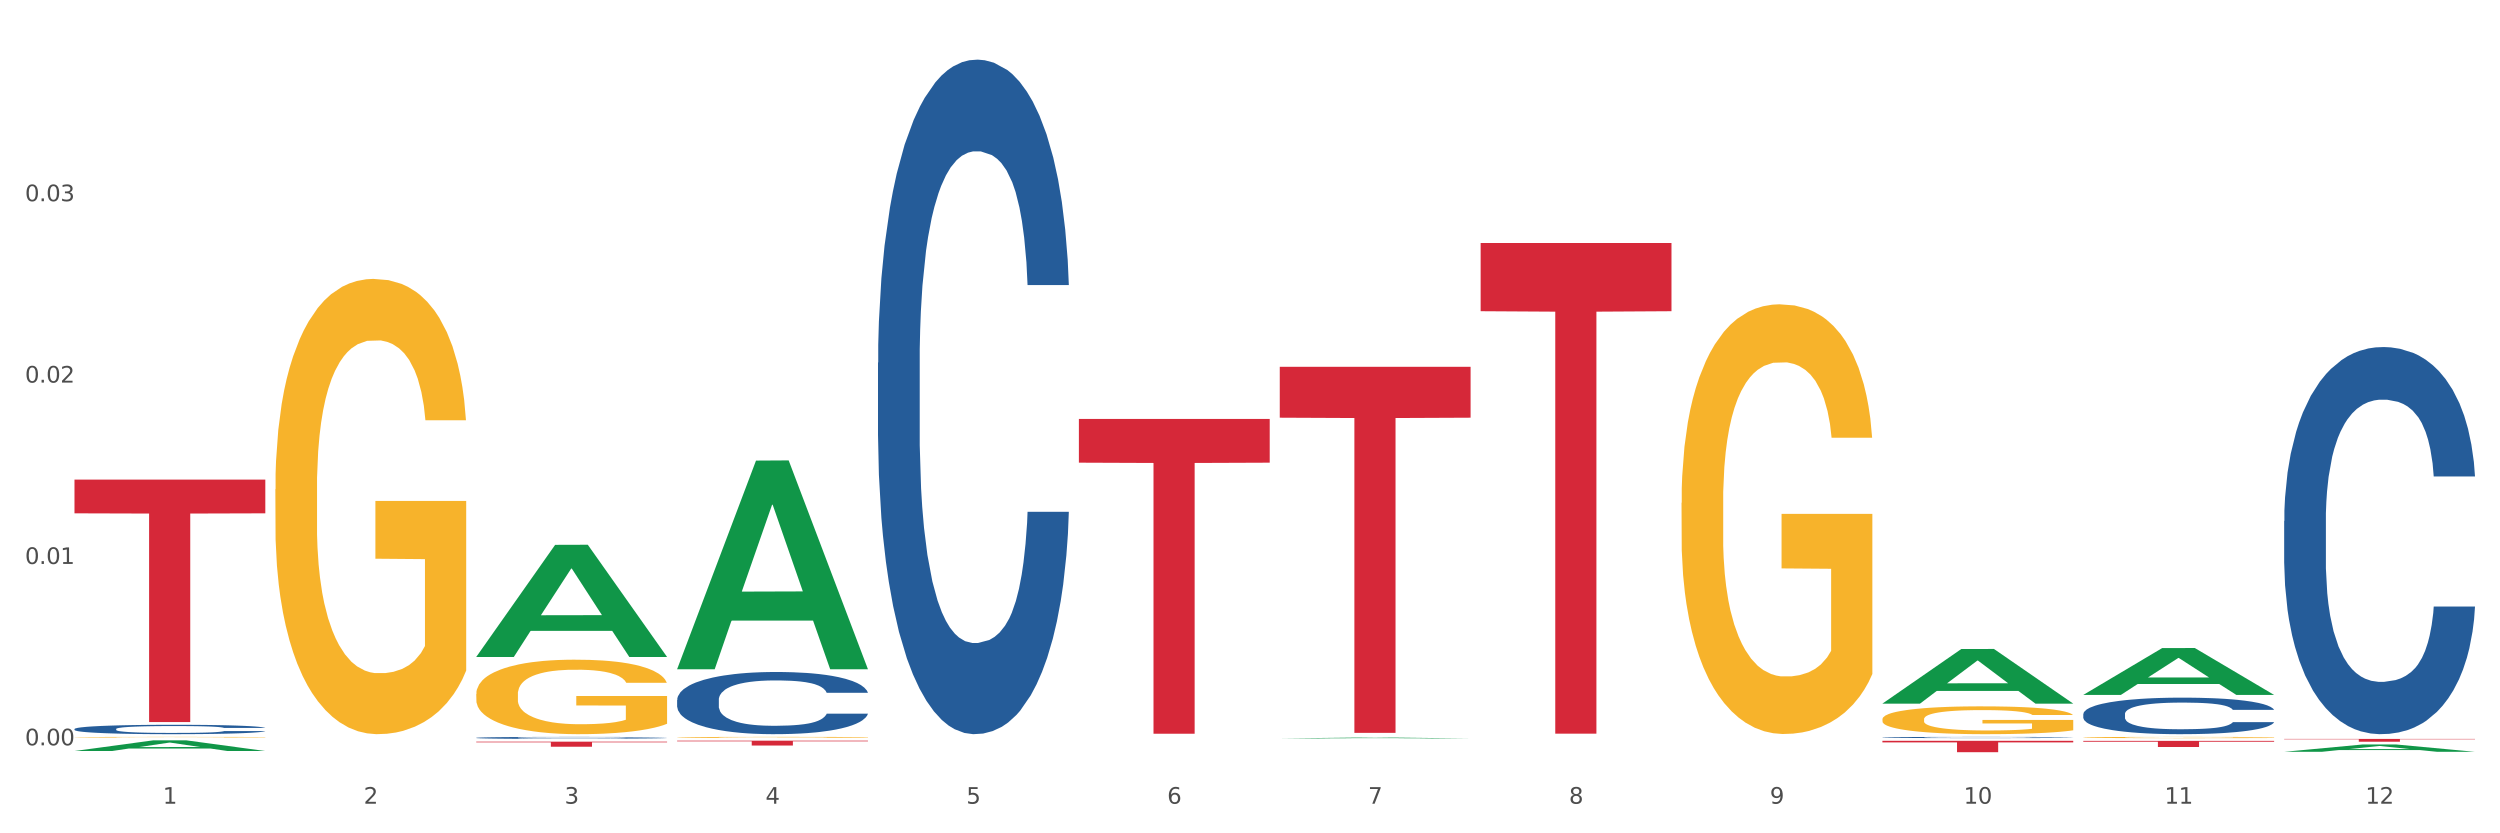
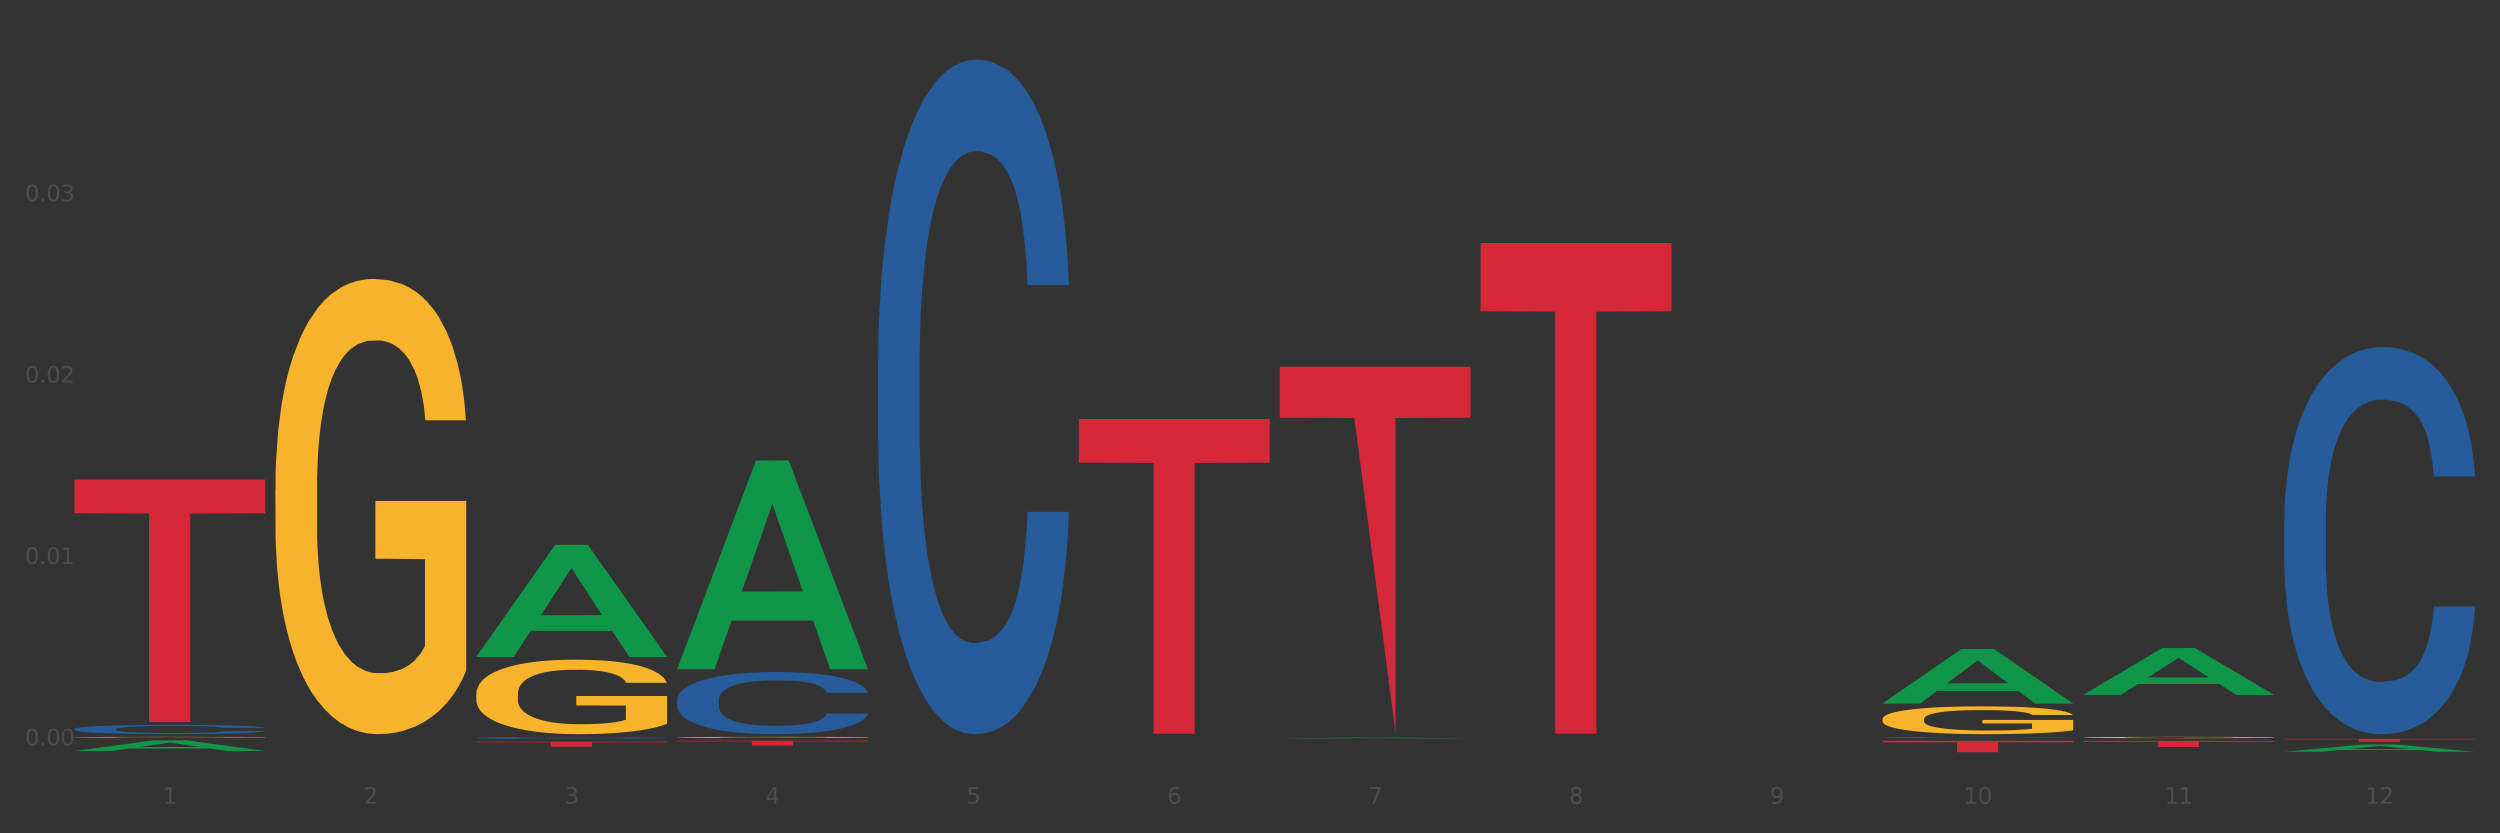
<svg xmlns="http://www.w3.org/2000/svg" xmlns:xlink="http://www.w3.org/1999/xlink" width="1080pt" height="360pt" viewBox="0 0 1080 360" version="1.1">
  <rect x="0" y="0" width="1080" height="360" fill="#333333" stroke="none" />
  <defs>
    <style type="text/css">*{stroke-linejoin: round; stroke-linecap: butt}</style>
  </defs>
  <g id="figure_1">
    <g id="patch_1">
-       <path d="M 0 360  L 1080 360  L 1080 0  L 0 0  z " style="fill: #ffffff; stroke: #ffffff; stroke-linejoin: miter" />
-     </g>
+       </g>
    <g id="axes_1">
      <g id="matplotlib.axis_1">
        <g id="xtick_1">
          <g id="text_1">
            <g style="fill: #4d4d4d" transform="translate(70.342 347.204) scale(0.096 -0.096)">
              <defs>
                <path id="DejaVuSans-31" d="M 794 531  L 1825 531  L 1825 4091  L 703 3866  L 703 4441  L 1819 4666  L 2450 4666  L 2450 531  L 3481 531  L 3481 0  L 794 0  L 794 531  z " transform="scale(0.016)" />
              </defs>
              <use xlink:href="#DejaVuSans-31" />
            </g>
          </g>
        </g>
        <g id="xtick_2">
          <g id="text_2">
            <g style="fill: #4d4d4d" transform="translate(157.122 347.204) scale(0.096 -0.096)">
              <defs>
                <path id="DejaVuSans-32" d="M 1228 531  L 3431 531  L 3431 0  L 469 0  L 469 531  Q 828 903 1448 1529  Q 2069 2156 2228 2338  Q 2531 2678 2651 2914  Q 2772 3150 2772 3378  Q 2772 3750 2511 3984  Q 2250 4219 1831 4219  Q 1534 4219 1204 4116  Q 875 4013 500 3803  L 500 4441  Q 881 4594 1212 4672  Q 1544 4750 1819 4750  Q 2544 4750 2975 4387  Q 3406 4025 3406 3419  Q 3406 3131 3298 2873  Q 3191 2616 2906 2266  Q 2828 2175 2409 1742  Q 1991 1309 1228 531  z " transform="scale(0.016)" />
              </defs>
              <use xlink:href="#DejaVuSans-32" />
            </g>
          </g>
        </g>
        <g id="xtick_3">
          <g id="text_3">
            <g style="fill: #4d4d4d" transform="translate(243.902 347.204) scale(0.096 -0.096)">
              <defs>
                <path id="DejaVuSans-33" d="M 2597 2516  Q 3050 2419 3304 2112  Q 3559 1806 3559 1356  Q 3559 666 3084 287  Q 2609 -91 1734 -91  Q 1441 -91 1130 -33  Q 819 25 488 141  L 488 750  Q 750 597 1062 519  Q 1375 441 1716 441  Q 2309 441 2620 675  Q 2931 909 2931 1356  Q 2931 1769 2642 2001  Q 2353 2234 1838 2234  L 1294 2234  L 1294 2753  L 1863 2753  Q 2328 2753 2575 2939  Q 2822 3125 2822 3475  Q 2822 3834 2567 4026  Q 2313 4219 1838 4219  Q 1578 4219 1281 4162  Q 984 4106 628 3988  L 628 4550  Q 988 4650 1302 4700  Q 1616 4750 1894 4750  Q 2613 4750 3031 4423  Q 3450 4097 3450 3541  Q 3450 3153 3228 2886  Q 3006 2619 2597 2516  z " transform="scale(0.016)" />
              </defs>
              <use xlink:href="#DejaVuSans-33" />
            </g>
          </g>
        </g>
        <g id="xtick_4">
          <g id="text_4">
            <g style="fill: #4d4d4d" transform="translate(330.683 347.204) scale(0.096 -0.096)">
              <defs>
                <path id="DejaVuSans-34" d="M 2419 4116  L 825 1625  L 2419 1625  L 2419 4116  z M 2253 4666  L 3047 4666  L 3047 1625  L 3713 1625  L 3713 1100  L 3047 1100  L 3047 0  L 2419 0  L 2419 1100  L 313 1100  L 313 1709  L 2253 4666  z " transform="scale(0.016)" />
              </defs>
              <use xlink:href="#DejaVuSans-34" />
            </g>
          </g>
        </g>
        <g id="xtick_5">
          <g id="text_5">
            <g style="fill: #4d4d4d" transform="translate(417.463 347.204) scale(0.096 -0.096)">
              <defs>
                <path id="DejaVuSans-35" d="M 691 4666  L 3169 4666  L 3169 4134  L 1269 4134  L 1269 2991  Q 1406 3038 1543 3061  Q 1681 3084 1819 3084  Q 2600 3084 3056 2656  Q 3513 2228 3513 1497  Q 3513 744 3044 326  Q 2575 -91 1722 -91  Q 1428 -91 1123 -41  Q 819 9 494 109  L 494 744  Q 775 591 1075 516  Q 1375 441 1709 441  Q 2250 441 2565 725  Q 2881 1009 2881 1497  Q 2881 1984 2565 2268  Q 2250 2553 1709 2553  Q 1456 2553 1204 2497  Q 953 2441 691 2322  L 691 4666  z " transform="scale(0.016)" />
              </defs>
              <use xlink:href="#DejaVuSans-35" />
            </g>
          </g>
        </g>
        <g id="xtick_6">
          <g id="text_6">
            <g style="fill: #4d4d4d" transform="translate(504.243 347.204) scale(0.096 -0.096)">
              <defs>
                <path id="DejaVuSans-36" d="M 2113 2584  Q 1688 2584 1439 2293  Q 1191 2003 1191 1497  Q 1191 994 1439 701  Q 1688 409 2113 409  Q 2538 409 2786 701  Q 3034 994 3034 1497  Q 3034 2003 2786 2293  Q 2538 2584 2113 2584  z M 3366 4563  L 3366 3988  Q 3128 4100 2886 4159  Q 2644 4219 2406 4219  Q 1781 4219 1451 3797  Q 1122 3375 1075 2522  Q 1259 2794 1537 2939  Q 1816 3084 2150 3084  Q 2853 3084 3261 2657  Q 3669 2231 3669 1497  Q 3669 778 3244 343  Q 2819 -91 2113 -91  Q 1303 -91 875 529  Q 447 1150 447 2328  Q 447 3434 972 4092  Q 1497 4750 2381 4750  Q 2619 4750 2861 4703  Q 3103 4656 3366 4563  z " transform="scale(0.016)" />
              </defs>
              <use xlink:href="#DejaVuSans-36" />
            </g>
          </g>
        </g>
        <g id="xtick_7">
          <g id="text_7">
            <g style="fill: #4d4d4d" transform="translate(591.024 347.204) scale(0.096 -0.096)">
              <defs>
                <path id="DejaVuSans-37" d="M 525 4666  L 3525 4666  L 3525 4397  L 1831 0  L 1172 0  L 2766 4134  L 525 4134  L 525 4666  z " transform="scale(0.016)" />
              </defs>
              <use xlink:href="#DejaVuSans-37" />
            </g>
          </g>
        </g>
        <g id="xtick_8">
          <g id="text_8">
            <g style="fill: #4d4d4d" transform="translate(677.804 347.204) scale(0.096 -0.096)">
              <defs>
                <path id="DejaVuSans-38" d="M 2034 2216  Q 1584 2216 1326 1975  Q 1069 1734 1069 1313  Q 1069 891 1326 650  Q 1584 409 2034 409  Q 2484 409 2743 651  Q 3003 894 3003 1313  Q 3003 1734 2745 1975  Q 2488 2216 2034 2216  z M 1403 2484  Q 997 2584 770 2862  Q 544 3141 544 3541  Q 544 4100 942 4425  Q 1341 4750 2034 4750  Q 2731 4750 3128 4425  Q 3525 4100 3525 3541  Q 3525 3141 3298 2862  Q 3072 2584 2669 2484  Q 3125 2378 3379 2068  Q 3634 1759 3634 1313  Q 3634 634 3220 271  Q 2806 -91 2034 -91  Q 1263 -91 848 271  Q 434 634 434 1313  Q 434 1759 690 2068  Q 947 2378 1403 2484  z M 1172 3481  Q 1172 3119 1398 2916  Q 1625 2713 2034 2713  Q 2441 2713 2670 2916  Q 2900 3119 2900 3481  Q 2900 3844 2670 4047  Q 2441 4250 2034 4250  Q 1625 4250 1398 4047  Q 1172 3844 1172 3481  z " transform="scale(0.016)" />
              </defs>
              <use xlink:href="#DejaVuSans-38" />
            </g>
          </g>
        </g>
        <g id="xtick_9">
          <g id="text_9">
            <g style="fill: #4d4d4d" transform="translate(764.584 347.204) scale(0.096 -0.096)">
              <defs>
                <path id="DejaVuSans-39" d="M 703 97  L 703 672  Q 941 559 1184 500  Q 1428 441 1663 441  Q 2288 441 2617 861  Q 2947 1281 2994 2138  Q 2813 1869 2534 1725  Q 2256 1581 1919 1581  Q 1219 1581 811 2004  Q 403 2428 403 3163  Q 403 3881 828 4315  Q 1253 4750 1959 4750  Q 2769 4750 3195 4129  Q 3622 3509 3622 2328  Q 3622 1225 3098 567  Q 2575 -91 1691 -91  Q 1453 -91 1209 -44  Q 966 3 703 97  z M 1959 2075  Q 2384 2075 2632 2365  Q 2881 2656 2881 3163  Q 2881 3666 2632 3958  Q 2384 4250 1959 4250  Q 1534 4250 1286 3958  Q 1038 3666 1038 3163  Q 1038 2656 1286 2365  Q 1534 2075 1959 2075  z " transform="scale(0.016)" />
              </defs>
              <use xlink:href="#DejaVuSans-39" />
            </g>
          </g>
        </g>
        <g id="xtick_10">
          <g id="text_10">
            <g style="fill: #4d4d4d" transform="translate(848.311 347.204) scale(0.096 -0.096)">
              <defs>
                <path id="DejaVuSans-30" d="M 2034 4250  Q 1547 4250 1301 3770  Q 1056 3291 1056 2328  Q 1056 1369 1301 889  Q 1547 409 2034 409  Q 2525 409 2770 889  Q 3016 1369 3016 2328  Q 3016 3291 2770 3770  Q 2525 4250 2034 4250  z M 2034 4750  Q 2819 4750 3233 4129  Q 3647 3509 3647 2328  Q 3647 1150 3233 529  Q 2819 -91 2034 -91  Q 1250 -91 836 529  Q 422 1150 422 2328  Q 422 3509 836 4129  Q 1250 4750 2034 4750  z " transform="scale(0.016)" />
              </defs>
              <use xlink:href="#DejaVuSans-31" />
              <use xlink:href="#DejaVuSans-30" transform="translate(63.623 0)" />
            </g>
          </g>
        </g>
        <g id="xtick_11">
          <g id="text_11">
            <g style="fill: #4d4d4d" transform="translate(935.091 347.204) scale(0.096 -0.096)">
              <use xlink:href="#DejaVuSans-31" />
              <use xlink:href="#DejaVuSans-31" transform="translate(63.623 0)" />
            </g>
          </g>
        </g>
        <g id="xtick_12">
          <g id="text_12">
            <g style="fill: #4d4d4d" transform="translate(1021.871 347.204) scale(0.096 -0.096)">
              <use xlink:href="#DejaVuSans-31" />
              <use xlink:href="#DejaVuSans-32" transform="translate(63.623 0)" />
            </g>
          </g>
        </g>
        <g id="xtick_13" />
        <g id="xtick_14" />
        <g id="xtick_15" />
        <g id="xtick_16" />
        <g id="xtick_17" />
        <g id="xtick_18" />
        <g id="xtick_19" />
        <g id="xtick_20" />
        <g id="xtick_21" />
        <g id="xtick_22" />
        <g id="xtick_23" />
      </g>
      <g id="matplotlib.axis_2">
        <g id="ytick_1">
          <g id="text_13">
            <g style="fill: #4d4d4d" transform="translate(10.8 321.984) scale(0.096 -0.096)">
              <defs>
                <path id="DejaVuSans-2e" d="M 684 794  L 1344 794  L 1344 0  L 684 0  L 684 794  z " transform="scale(0.016)" />
              </defs>
              <use xlink:href="#DejaVuSans-30" />
              <use xlink:href="#DejaVuSans-2e" transform="translate(63.623 0)" />
              <use xlink:href="#DejaVuSans-30" transform="translate(95.41 0)" />
              <use xlink:href="#DejaVuSans-30" transform="translate(159.033 0)" />
            </g>
          </g>
        </g>
        <g id="ytick_2">
          <g id="text_14">
            <g style="fill: #4d4d4d" transform="translate(10.8 243.632) scale(0.096 -0.096)">
              <use xlink:href="#DejaVuSans-30" />
              <use xlink:href="#DejaVuSans-2e" transform="translate(63.623 0)" />
              <use xlink:href="#DejaVuSans-30" transform="translate(95.41 0)" />
              <use xlink:href="#DejaVuSans-31" transform="translate(159.033 0)" />
            </g>
          </g>
        </g>
        <g id="ytick_3">
          <g id="text_15">
            <g style="fill: #4d4d4d" transform="translate(10.8 165.281) scale(0.096 -0.096)">
              <use xlink:href="#DejaVuSans-30" />
              <use xlink:href="#DejaVuSans-2e" transform="translate(63.623 0)" />
              <use xlink:href="#DejaVuSans-30" transform="translate(95.41 0)" />
              <use xlink:href="#DejaVuSans-32" transform="translate(159.033 0)" />
            </g>
          </g>
        </g>
        <g id="ytick_4">
          <g id="text_16">
            <g style="fill: #4d4d4d" transform="translate(10.8 86.929) scale(0.096 -0.096)">
              <use xlink:href="#DejaVuSans-30" />
              <use xlink:href="#DejaVuSans-2e" transform="translate(63.623 0)" />
              <use xlink:href="#DejaVuSans-30" transform="translate(95.41 0)" />
              <use xlink:href="#DejaVuSans-33" transform="translate(159.033 0)" />
            </g>
          </g>
        </g>
        <g id="ytick_5" />
        <g id="ytick_6" />
        <g id="ytick_7" />
        <g id="ytick_8" />
      </g>
      <g id="PolyCollection_1">
        <path d="M 32.175 324.433  L 32.26 324.428  L 66.256 319.818  L 80.365 319.814  L 114.616 324.441  L 98.298 324.441  L 90.904 323.364  L 55.803 323.364  L 55.548 323.381  L 48.408 324.441  L 32.175 324.441  L 32.175 324.433  L 60.222 322.721  L 86.484 322.716  L 73.481 320.8  L 73.311 320.791  L 73.141 320.804  L 60.137 322.716  L 60.222 322.721  L 32.175 324.433  z " clip-path="url(#pe9e446f612)" style="fill: #109648" />
        <path d="M 32.175 318.479  L 32.272 318.478  L 32.272 318.468  L 32.467 318.46  L 33.44 318.439  L 34.9 318.421  L 35.971 318.412  L 37.042 318.405  L 38.307 318.397  L 39.864 318.389  L 42.687 318.378  L 44.439 318.372  L 46.58 318.366  L 50.474 318.357  L 53.296 318.352  L 56.216 318.348  L 60.986 318.343  L 64.1 318.34  L 67.41 318.339  L 71.4 318.337  L 74.418 318.337  L 81.036 318.338  L 86.682 318.341  L 89.407 318.343  L 92.911 318.346  L 94.76 318.348  L 97.778 318.353  L 100.892 318.358  L 103.034 318.363  L 106.246 318.373  L 108.679 318.382  L 110.918 318.394  L 112.086 318.402  L 112.962 318.41  L 113.74 318.419  L 114.519 318.432  L 96.999 318.432  L 96.318 318.422  L 95.247 318.413  L 93.69 318.404  L 92.327 318.399  L 89.991 318.392  L 87.85 318.387  L 85.611 318.384  L 82.886 318.381  L 80.744 318.38  L 77.727 318.379  L 71.79 318.379  L 67.799 318.381  L 65.074 318.384  L 63.322 318.386  L 61.764 318.389  L 60.012 318.393  L 57.968 318.399  L 56.508 318.404  L 55.048 318.411  L 53.88 318.418  L 52.81 318.426  L 51.934 318.434  L 51.252 318.443  L 50.668 318.453  L 50.182 318.471  L 50.182 318.509  L 50.376 318.518  L 50.863 318.529  L 51.447 318.538  L 52.42 318.548  L 53.296 318.555  L 54.951 318.565  L 56.8 318.574  L 58.26 318.579  L 59.72 318.583  L 62.251 318.59  L 65.074 318.595  L 67.507 318.598  L 70.816 318.6  L 73.055 318.602  L 75.002 318.602  L 79.771 318.602  L 83.178 318.601  L 86.974 318.599  L 89.894 318.597  L 92.327 318.594  L 95.052 318.589  L 96.804 318.584  L 96.804 318.526  L 75.391 318.525  L 75.391 318.486  L 114.616 318.486  L 114.616 318.6  L 112.962 318.606  L 111.112 318.612  L 109.166 318.616  L 106.246 318.622  L 102.742 318.628  L 99.627 318.632  L 96.318 318.635  L 92.424 318.638  L 87.363 318.641  L 84.248 318.642  L 80.355 318.643  L 75.78 318.643  L 71.79 318.643  L 67.896 318.641  L 63.808 318.639  L 59.818 318.635  L 56.8 318.631  L 53.783 318.627  L 50.571 318.621  L 48.04 318.616  L 46.094 318.611  L 43.952 318.604  L 41.616 318.596  L 39.864 318.588  L 38.307 318.58  L 36.652 318.57  L 35.484 318.562  L 34.316 318.551  L 33.635 318.543  L 32.856 318.53  L 32.272 318.512  L 32.175 318.479  z " clip-path="url(#pe9e446f612)" style="fill: #f7b32b" />
        <path d="M 379.296 156.693  L 379.394 156.427  L 379.394 148.976  L 379.686 138.863  L 380.758 120.234  L 382.122 106.129  L 384.461 89.63  L 385.728 82.71  L 387.385 74.993  L 390.795 62.485  L 394.693 51.84  L 397.422 45.985  L 399.468 42.259  L 404.048 35.606  L 406.679 32.679  L 409.408 30.284  L 411.747 28.687  L 415.645 26.824  L 418.763 26.026  L 422.369 25.759  L 425.389 26.026  L 429.385 27.09  L 435.232 30.284  L 437.473 32.147  L 440.494 35.34  L 443.612 39.598  L 446.146 43.856  L 449.069 49.977  L 452.09 57.961  L 455.014 68.073  L 457.06 77.388  L 458.717 87.234  L 460.178 99.21  L 461.25 112.25  L 461.738 123.161  L 443.905 123.161  L 443.417 113.315  L 442.443 102.67  L 441.468 95.484  L 440.396 89.63  L 438.74 82.976  L 437.278 78.718  L 434.842 73.662  L 432.601 70.469  L 430.749 68.606  L 428.508 67.009  L 423.733 65.412  L 420.322 65.412  L 418.178 65.944  L 415.547 67.275  L 413.306 69.138  L 410.675 72.331  L 408.628 75.791  L 406.582 80.315  L 405.413 83.509  L 403.658 89.363  L 402.489 94.154  L 400.93 102.404  L 400.053 108.258  L 398.494 123.428  L 397.812 134.605  L 397.519 142.322  L 397.324 150.838  L 397.324 192.354  L 397.909 210.983  L 398.396 218.967  L 399.176 228.015  L 400.638 239.724  L 402.781 251.168  L 405.023 259.418  L 406.874 264.474  L 408.628 268.2  L 410.382 271.127  L 412.526 273.788  L 414.28 275.385  L 416.911 276.982  L 420.03 277.78  L 422.466 277.78  L 427.436 276.45  L 429.677 275.119  L 431.821 273.256  L 434.16 270.329  L 436.011 267.135  L 437.083 264.74  L 438.837 259.684  L 440.202 254.361  L 441.371 248.24  L 442.151 242.918  L 443.028 234.934  L 443.71 225.886  L 443.905 221.096  L 461.738 221.096  L 461.348 230.676  L 460.666 239.991  L 459.301 252.498  L 458.23 259.684  L 456.573 268.466  L 454.819 275.917  L 452.383 284.167  L 450.141 290.288  L 447.803 295.611  L 445.269 300.401  L 440.689 307.054  L 439.032 308.917  L 435.524 312.111  L 432.795 313.973  L 428.8 315.836  L 424.707 316.901  L 420.42 317.167  L 416.619 316.635  L 412.429 315.038  L 409.798 313.441  L 406.874 311.046  L 403.464 307.32  L 400.248 302.796  L 397.227 297.474  L 394.401 291.353  L 391.77 284.433  L 388.359 272.99  L 385.825 261.813  L 383.974 251.434  L 382.707 242.652  L 381.44 231.474  L 380.758 223.757  L 379.686 205.128  L 379.296 187.83  L 379.296 156.693  z " clip-path="url(#pe9e446f612)" style="fill: #255c99" />
        <path d="M 813.198 318.576  L 813.295 318.575  L 813.295 318.562  L 813.588 318.543  L 814.66 318.509  L 816.024 318.484  L 818.363 318.454  L 819.63 318.441  L 821.286 318.427  L 824.697 318.404  L 828.595 318.385  L 831.323 318.374  L 833.37 318.367  L 837.95 318.355  L 840.581 318.35  L 843.31 318.345  L 845.648 318.343  L 849.546 318.339  L 852.665 318.338  L 856.27 318.337  L 859.291 318.338  L 863.286 318.34  L 869.133 318.345  L 871.375 318.349  L 874.396 318.355  L 877.514 318.362  L 880.048 318.37  L 882.971 318.381  L 885.992 318.396  L 888.915 318.414  L 890.962 318.431  L 892.618 318.449  L 894.08 318.471  L 895.152 318.495  L 895.639 318.515  L 877.806 318.515  L 877.319 318.497  L 876.345 318.477  L 875.37 318.464  L 874.298 318.454  L 872.642 318.441  L 871.18 318.434  L 868.744 318.425  L 866.502 318.419  L 864.651 318.415  L 862.409 318.412  L 857.634 318.409  L 854.224 318.409  L 852.08 318.41  L 849.449 318.413  L 847.207 318.416  L 844.576 318.422  L 842.53 318.428  L 840.484 318.437  L 839.314 318.442  L 837.56 318.453  L 836.391 318.462  L 834.832 318.477  L 833.955 318.488  L 832.395 318.515  L 831.713 318.536  L 831.421 318.55  L 831.226 318.565  L 831.226 318.641  L 831.811 318.675  L 832.298 318.689  L 833.077 318.706  L 834.539 318.727  L 836.683 318.748  L 838.924 318.763  L 840.776 318.772  L 842.53 318.779  L 844.284 318.784  L 846.428 318.789  L 848.182 318.792  L 850.813 318.795  L 853.931 318.797  L 856.368 318.797  L 861.338 318.794  L 863.579 318.792  L 865.723 318.788  L 868.061 318.783  L 869.913 318.777  L 870.985 318.773  L 872.739 318.764  L 874.103 318.754  L 875.273 318.743  L 876.052 318.733  L 876.929 318.718  L 877.611 318.702  L 877.806 318.693  L 895.639 318.693  L 895.25 318.711  L 894.567 318.728  L 893.203 318.75  L 892.131 318.764  L 890.475 318.78  L 888.72 318.793  L 886.284 318.808  L 884.043 318.819  L 881.704 318.829  L 879.171 318.838  L 874.59 318.85  L 872.934 318.853  L 869.426 318.859  L 866.697 318.862  L 862.702 318.866  L 858.609 318.868  L 854.321 318.868  L 850.521 318.867  L 846.33 318.864  L 843.699 318.862  L 840.776 318.857  L 837.365 318.85  L 834.149 318.842  L 831.129 318.832  L 828.303 318.821  L 825.671 318.809  L 822.261 318.788  L 819.727 318.767  L 817.876 318.749  L 816.609 318.733  L 815.342 318.712  L 814.66 318.698  L 813.588 318.664  L 813.198 318.633  L 813.198 318.576  z " clip-path="url(#pe9e446f612)" style="fill: #255c99" />
-         <path d="M 899.978 308.474  L 900.076 308.46  L 900.076 308.056  L 900.368 307.509  L 901.44 306.499  L 902.804 305.735  L 905.143 304.842  L 906.41 304.467  L 908.067 304.049  L 911.477 303.371  L 915.375 302.795  L 918.104 302.478  L 920.15 302.276  L 924.73 301.915  L 927.361 301.757  L 930.09 301.627  L 932.429 301.541  L 936.327 301.44  L 939.445 301.396  L 943.051 301.382  L 946.071 301.396  L 950.067 301.454  L 955.914 301.627  L 958.155 301.728  L 961.176 301.901  L 964.294 302.132  L 966.828 302.362  L 969.751 302.694  L 972.772 303.126  L 975.696 303.674  L 977.742 304.179  L 979.399 304.712  L 980.86 305.361  L 981.932 306.067  L 982.42 306.658  L 964.587 306.658  L 964.099 306.125  L 963.125 305.548  L 962.15 305.159  L 961.078 304.842  L 959.422 304.481  L 957.96 304.251  L 955.524 303.977  L 953.283 303.804  L 951.431 303.703  L 949.19 303.616  L 944.415 303.53  L 941.004 303.53  L 938.86 303.559  L 936.229 303.631  L 933.988 303.732  L 931.357 303.905  L 929.31 304.092  L 927.264 304.337  L 926.095 304.51  L 924.34 304.827  L 923.171 305.087  L 921.612 305.534  L 920.735 305.851  L 919.176 306.672  L 918.494 307.278  L 918.201 307.696  L 918.006 308.157  L 918.006 310.406  L 918.591 311.415  L 919.078 311.848  L 919.858 312.338  L 921.32 312.972  L 923.463 313.592  L 925.705 314.039  L 927.556 314.313  L 929.31 314.514  L 931.064 314.673  L 933.208 314.817  L 934.962 314.904  L 937.593 314.99  L 940.712 315.033  L 943.148 315.033  L 948.118 314.961  L 950.359 314.889  L 952.503 314.788  L 954.842 314.63  L 956.693 314.457  L 957.765 314.327  L 959.519 314.053  L 960.884 313.765  L 962.053 313.433  L 962.833 313.145  L 963.71 312.713  L 964.392 312.222  L 964.587 311.963  L 982.42 311.963  L 982.03 312.482  L 981.348 312.986  L 979.983 313.664  L 978.912 314.053  L 977.255 314.529  L 975.501 314.933  L 973.065 315.379  L 970.823 315.711  L 968.485 315.999  L 965.951 316.259  L 961.371 316.619  L 959.714 316.72  L 956.206 316.893  L 953.477 316.994  L 949.482 317.095  L 945.389 317.152  L 941.102 317.167  L 937.301 317.138  L 933.111 317.052  L 930.48 316.965  L 927.556 316.835  L 924.146 316.634  L 920.93 316.388  L 917.909 316.1  L 915.083 315.769  L 912.452 315.394  L 909.041 314.774  L 906.507 314.168  L 904.656 313.606  L 903.389 313.131  L 902.122 312.525  L 901.44 312.107  L 900.368 311.098  L 899.978 310.161  L 899.978 308.474  z " clip-path="url(#pe9e446f612)" style="fill: #255c99" />
        <path d="M 986.759 225.066  L 986.856 224.913  L 986.856 220.637  L 987.148 214.833  L 988.22 204.141  L 989.585 196.046  L 991.923 186.576  L 993.19 182.605  L 994.847 178.176  L 998.258 170.997  L 1002.156 164.887  L 1004.884 161.527  L 1006.93 159.389  L 1011.511 155.57  L 1014.142 153.89  L 1016.87 152.516  L 1019.209 151.599  L 1023.107 150.53  L 1026.225 150.072  L 1029.831 149.919  L 1032.852 150.072  L 1036.847 150.683  L 1042.694 152.516  L 1044.935 153.585  L 1047.956 155.418  L 1051.075 157.861  L 1053.608 160.305  L 1056.532 163.818  L 1059.553 168.4  L 1062.476 174.204  L 1064.522 179.55  L 1066.179 185.202  L 1067.641 192.075  L 1068.713 199.559  L 1069.2 205.821  L 1051.367 205.821  L 1050.88 200.17  L 1049.905 194.06  L 1048.931 189.936  L 1047.859 186.576  L 1046.202 182.758  L 1044.74 180.314  L 1042.304 177.412  L 1040.063 175.579  L 1038.211 174.51  L 1035.97 173.593  L 1031.195 172.677  L 1027.784 172.677  L 1025.641 172.983  L 1023.009 173.746  L 1020.768 174.815  L 1018.137 176.648  L 1016.091 178.634  L 1014.044 181.23  L 1012.875 183.063  L 1011.121 186.423  L 1009.951 189.173  L 1008.392 193.908  L 1007.515 197.268  L 1005.956 205.974  L 1005.274 212.389  L 1004.982 216.818  L 1004.787 221.706  L 1004.787 245.533  L 1005.371 256.225  L 1005.859 260.807  L 1006.638 266  L 1008.1 272.72  L 1010.244 279.288  L 1012.485 284.023  L 1014.337 286.925  L 1016.091 289.063  L 1017.845 290.743  L 1019.989 292.271  L 1021.743 293.187  L 1024.374 294.104  L 1027.492 294.562  L 1029.928 294.562  L 1034.898 293.798  L 1037.139 293.034  L 1039.283 291.965  L 1041.622 290.285  L 1043.474 288.452  L 1044.546 287.078  L 1046.3 284.176  L 1047.664 281.121  L 1048.833 277.608  L 1049.613 274.553  L 1050.49 269.971  L 1051.172 264.778  L 1051.367 262.029  L 1069.2 262.029  L 1068.81 267.527  L 1068.128 272.873  L 1066.764 280.052  L 1065.692 284.176  L 1064.035 289.216  L 1062.281 293.493  L 1059.845 298.227  L 1057.604 301.74  L 1055.265 304.795  L 1052.731 307.544  L 1048.151 311.363  L 1046.495 312.432  L 1042.986 314.265  L 1040.258 315.334  L 1036.262 316.403  L 1032.17 317.014  L 1027.882 317.167  L 1024.081 316.861  L 1019.891 315.945  L 1017.26 315.029  L 1014.337 313.654  L 1010.926 311.516  L 1007.71 308.919  L 1004.689 305.864  L 1001.863 302.351  L 999.232 298.38  L 995.821 291.812  L 993.288 285.397  L 991.436 279.441  L 990.169 274.4  L 988.903 267.985  L 988.22 263.556  L 987.148 252.864  L 986.759 242.936  L 986.759 225.066  z " clip-path="url(#pe9e446f612)" style="fill: #255c99" />
        <path d="M 986.759 319.21  L 1069.2 319.21  L 1069.2 319.379  L 1036.77 319.38  L 1036.77 320.426  L 1018.993 320.426  L 1018.993 319.38  L 986.759 319.379  L 986.759 319.211  L 986.759 319.21  z " clip-path="url(#pe9e446f612)" style="fill: #d62839" />
        <path d="M 899.978 320.06  L 982.42 320.06  L 982.42 320.426  L 949.99 320.429  L 949.99 322.696  L 932.213 322.696  L 932.213 320.429  L 899.978 320.426  L 899.978 320.063  L 899.978 320.06  z " clip-path="url(#pe9e446f612)" style="fill: #d62839" />
        <path d="M 813.198 320.039  L 895.639 320.039  L 895.639 320.721  L 863.21 320.726  L 863.21 324.95  L 845.432 324.95  L 845.432 320.726  L 813.198 320.721  L 813.198 320.043  L 813.198 320.039  z " clip-path="url(#pe9e446f612)" style="fill: #d62839" />
        <path d="M 639.637 104.987  L 722.079 104.987  L 722.079 134.441  L 689.649 134.64  L 689.649 316.937  L 671.872 316.937  L 671.872 134.64  L 639.637 134.441  L 639.637 105.186  L 639.637 104.987  z " clip-path="url(#pe9e446f612)" style="fill: #d62839" />
        <path d="M 205.736 318.736  L 205.833 318.735  L 205.833 318.712  L 206.125 318.681  L 207.197 318.625  L 208.562 318.582  L 210.9 318.532  L 212.167 318.511  L 213.824 318.487  L 217.235 318.449  L 221.133 318.417  L 223.861 318.399  L 225.907 318.387  L 230.488 318.367  L 233.119 318.358  L 235.847 318.351  L 238.186 318.346  L 242.084 318.34  L 245.202 318.338  L 248.808 318.337  L 251.829 318.338  L 255.824 318.341  L 261.671 318.351  L 263.912 318.357  L 266.933 318.366  L 270.052 318.379  L 272.585 318.392  L 275.509 318.411  L 278.53 318.435  L 281.453 318.466  L 283.499 318.494  L 285.156 318.524  L 286.618 318.561  L 287.69 318.6  L 288.177 318.634  L 270.344 318.634  L 269.857 318.604  L 268.882 318.571  L 267.908 318.549  L 266.836 318.532  L 265.179 318.511  L 263.717 318.498  L 261.281 318.483  L 259.04 318.473  L 257.188 318.468  L 254.947 318.463  L 250.172 318.458  L 246.761 318.458  L 244.618 318.46  L 241.986 318.464  L 239.745 318.469  L 237.114 318.479  L 235.068 318.489  L 233.021 318.503  L 231.852 318.513  L 230.098 318.531  L 228.928 318.545  L 227.369 318.57  L 226.492 318.588  L 224.933 318.634  L 224.251 318.668  L 223.959 318.692  L 223.764 318.718  L 223.764 318.844  L 224.348 318.901  L 224.836 318.925  L 225.615 318.953  L 227.077 318.988  L 229.221 319.023  L 231.462 319.048  L 233.314 319.064  L 235.068 319.075  L 236.822 319.084  L 238.966 319.092  L 240.72 319.097  L 243.351 319.102  L 246.469 319.104  L 248.905 319.104  L 253.875 319.1  L 256.116 319.096  L 258.26 319.09  L 260.599 319.081  L 262.451 319.072  L 263.523 319.064  L 265.277 319.049  L 266.641 319.033  L 267.81 319.014  L 268.59 318.998  L 269.467 318.974  L 270.149 318.946  L 270.344 318.932  L 288.177 318.932  L 287.787 318.961  L 287.105 318.989  L 285.741 319.027  L 284.669 319.049  L 283.012 319.076  L 281.258 319.098  L 278.822 319.124  L 276.581 319.142  L 274.242 319.158  L 271.708 319.173  L 267.128 319.193  L 265.472 319.199  L 261.963 319.209  L 259.235 319.214  L 255.239 319.22  L 251.147 319.223  L 246.859 319.224  L 243.058 319.222  L 238.868 319.218  L 236.237 319.213  L 233.314 319.205  L 229.903 319.194  L 226.687 319.18  L 223.666 319.164  L 220.84 319.145  L 218.209 319.124  L 214.798 319.09  L 212.265 319.056  L 210.413 319.024  L 209.146 318.997  L 207.88 318.963  L 207.197 318.94  L 206.125 318.883  L 205.736 318.83  L 205.736 318.736  z " clip-path="url(#pe9e446f612)" style="fill: #255c99" />
-         <path d="M 552.857 158.467  L 635.298 158.467  L 635.298 180.442  L 602.869 180.59  L 602.869 316.595  L 585.091 316.595  L 585.091 180.59  L 552.857 180.442  L 552.857 158.616  L 552.857 158.467  z " clip-path="url(#pe9e446f612)" style="fill: #d62839" />
+         <path d="M 552.857 158.467  L 635.298 158.467  L 635.298 180.442  L 602.869 180.59  L 602.869 316.595  L 585.091 180.59  L 552.857 180.442  L 552.857 158.616  L 552.857 158.467  z " clip-path="url(#pe9e446f612)" style="fill: #d62839" />
        <path d="M 292.516 319.968  L 374.957 319.968  L 374.957 320.261  L 342.528 320.263  L 342.528 322.071  L 324.75 322.071  L 324.75 320.263  L 292.516 320.261  L 292.516 319.97  L 292.516 319.968  z " clip-path="url(#pe9e446f612)" style="fill: #d62839" />
        <path d="M 205.736 320.394  L 288.177 320.394  L 288.177 320.698  L 255.747 320.7  L 255.747 322.576  L 237.97 322.576  L 237.97 320.7  L 205.736 320.698  L 205.736 320.396  L 205.736 320.394  z " clip-path="url(#pe9e446f612)" style="fill: #d62839" />
        <path d="M 32.175 207.202  L 114.616 207.202  L 114.616 221.756  L 82.187 221.855  L 82.187 311.935  L 64.409 311.935  L 64.409 221.855  L 32.175 221.756  L 32.175 207.3  L 32.175 207.202  z " clip-path="url(#pe9e446f612)" style="fill: #d62839" />
        <path d="M 899.978 318.593  L 900.076 318.592  L 900.076 318.574  L 900.27 318.558  L 901.244 318.52  L 902.704 318.489  L 903.774 318.472  L 904.845 318.459  L 906.11 318.445  L 907.668 318.431  L 910.49 318.41  L 912.242 318.4  L 914.384 318.389  L 918.277 318.373  L 921.1 318.363  L 924.02 318.356  L 928.789 318.347  L 931.904 318.343  L 935.213 318.34  L 939.204 318.338  L 942.221 318.337  L 948.84 318.339  L 954.485 318.343  L 957.21 318.347  L 960.714 318.353  L 962.564 318.357  L 965.581 318.365  L 968.696 318.376  L 970.837 318.385  L 974.049 318.402  L 976.482 318.419  L 978.721 318.44  L 979.889 318.455  L 980.765 318.468  L 981.544 318.484  L 982.322 318.509  L 964.802 318.509  L 964.121 318.491  L 963.05 318.474  L 961.493 318.458  L 960.13 318.448  L 957.794 318.436  L 955.653 318.428  L 953.414 318.421  L 950.689 318.416  L 948.548 318.414  L 945.53 318.412  L 939.593 318.412  L 935.602 318.416  L 932.877 318.421  L 931.125 318.426  L 929.568 318.431  L 927.816 318.438  L 925.772 318.449  L 924.312 318.458  L 922.852 318.47  L 921.684 318.483  L 920.613 318.497  L 919.737 318.512  L 919.056 318.527  L 918.472 318.547  L 917.985 318.578  L 917.985 318.648  L 918.18 318.663  L 918.666 318.684  L 919.25 318.7  L 920.224 318.718  L 921.1 318.731  L 922.754 318.749  L 924.604 318.764  L 926.064 318.774  L 927.524 318.782  L 930.054 318.793  L 932.877 318.802  L 935.31 318.808  L 938.62 318.813  L 940.858 318.815  L 942.805 318.816  L 947.574 318.816  L 950.981 318.814  L 954.777 318.811  L 957.697 318.806  L 960.13 318.8  L 962.856 318.791  L 964.608 318.783  L 964.608 318.677  L 943.194 318.677  L 943.194 318.607  L 982.42 318.607  L 982.42 318.813  L 980.765 318.823  L 978.916 318.833  L 976.969 318.841  L 974.049 318.852  L 970.545 318.862  L 967.43 318.869  L 964.121 318.875  L 960.228 318.881  L 955.166 318.886  L 952.052 318.888  L 948.158 318.889  L 943.584 318.89  L 939.593 318.889  L 935.7 318.886  L 931.612 318.882  L 927.621 318.875  L 924.604 318.869  L 921.586 318.86  L 918.374 318.85  L 915.844 318.84  L 913.897 318.831  L 911.756 318.819  L 909.42 318.804  L 907.668 318.79  L 906.11 318.776  L 904.456 318.758  L 903.288 318.742  L 902.12 318.723  L 901.438 318.708  L 900.66 318.685  L 900.076 318.654  L 899.978 318.593  z " clip-path="url(#pe9e446f612)" style="fill: #f7b32b" />
        <path d="M 813.198 310.7  L 813.295 310.689  L 813.295 310.293  L 813.49 309.953  L 814.463 309.13  L 815.923 308.449  L 816.994 308.086  L 818.065 307.79  L 819.33 307.494  L 820.887 307.186  L 823.71 306.736  L 825.462 306.505  L 827.603 306.264  L 831.497 305.912  L 834.319 305.715  L 837.239 305.55  L 842.009 305.352  L 845.123 305.265  L 848.433 305.199  L 852.423 305.155  L 855.441 305.144  L 862.059 305.177  L 867.705 305.276  L 870.43 305.352  L 873.934 305.484  L 875.783 305.572  L 878.801 305.748  L 881.915 305.978  L 884.057 306.176  L 887.269 306.549  L 889.702 306.923  L 891.941 307.384  L 893.109 307.702  L 893.985 307.999  L 894.763 308.339  L 895.542 308.877  L 878.022 308.877  L 877.341 308.493  L 876.27 308.13  L 874.713 307.779  L 873.35 307.559  L 871.014 307.285  L 868.873 307.109  L 866.634 306.977  L 863.909 306.868  L 861.767 306.813  L 858.75 306.769  L 852.813 306.78  L 848.822 306.868  L 846.097 306.977  L 844.345 307.076  L 842.787 307.186  L 841.035 307.34  L 838.991 307.57  L 837.531 307.779  L 836.071 308.043  L 834.903 308.306  L 833.833 308.614  L 832.957 308.943  L 832.275 309.283  L 831.691 309.701  L 831.205 310.392  L 831.205 311.897  L 831.399 312.237  L 831.886 312.687  L 832.47 313.027  L 833.443 313.434  L 834.319 313.708  L 835.974 314.103  L 837.823 314.433  L 839.283 314.642  L 840.743 314.817  L 843.274 315.059  L 846.097 315.256  L 848.53 315.377  L 851.839 315.487  L 854.078 315.531  L 856.025 315.553  L 860.794 315.553  L 864.201 315.52  L 867.997 315.443  L 870.917 315.344  L 873.35 315.223  L 876.075 315.026  L 877.827 314.839  L 877.827 312.544  L 856.414 312.533  L 856.414 311.007  L 895.639 311.007  L 895.639 315.487  L 893.985 315.718  L 892.135 315.926  L 890.189 316.113  L 887.269 316.343  L 883.765 316.563  L 880.65 316.717  L 877.341 316.848  L 873.447 316.969  L 868.386 317.079  L 865.271 317.123  L 861.378 317.156  L 856.803 317.167  L 852.813 317.145  L 848.919 317.09  L 844.831 316.991  L 840.841 316.848  L 837.823 316.706  L 834.806 316.53  L 831.594 316.299  L 829.063 316.08  L 827.117 315.882  L 824.975 315.63  L 822.639 315.3  L 820.887 315.004  L 819.33 314.696  L 817.675 314.301  L 816.507 313.961  L 815.339 313.533  L 814.658 313.214  L 813.879 312.72  L 813.295 312.028  L 813.198 310.7  z " clip-path="url(#pe9e446f612)" style="fill: #f7b32b" />
-         <path d="M 726.418 217.236  L 726.515 217.066  L 726.515 210.963  L 726.71 205.707  L 727.683 192.992  L 729.143 182.481  L 730.214 176.886  L 731.284 172.308  L 732.55 167.731  L 734.107 162.984  L 736.93 156.033  L 738.682 152.472  L 740.823 148.742  L 744.716 143.317  L 747.539 140.266  L 750.459 137.722  L 755.228 134.671  L 758.343 133.314  L 761.652 132.297  L 765.643 131.619  L 768.66 131.45  L 775.279 131.958  L 780.924 133.484  L 783.65 134.671  L 787.154 136.705  L 789.003 138.062  L 792.02 140.774  L 795.135 144.334  L 797.276 147.386  L 800.488 153.15  L 802.922 158.915  L 805.16 166.035  L 806.328 170.952  L 807.204 175.53  L 807.983 180.785  L 808.762 189.093  L 791.242 189.093  L 790.56 183.159  L 789.49 177.564  L 787.932 172.139  L 786.57 168.748  L 784.234 164.51  L 782.092 161.797  L 779.854 159.762  L 777.128 158.067  L 774.987 157.219  L 771.97 156.541  L 766.032 156.711  L 762.042 158.067  L 759.316 159.762  L 757.564 161.288  L 756.007 162.984  L 754.255 165.357  L 752.211 168.918  L 750.751 172.139  L 749.291 176.208  L 748.123 180.277  L 747.052 185.024  L 746.176 190.11  L 745.495 195.366  L 744.911 201.808  L 744.424 212.489  L 744.424 235.716  L 744.619 240.971  L 745.106 247.922  L 745.69 253.178  L 746.663 259.451  L 747.539 263.69  L 749.194 269.793  L 751.043 274.879  L 752.503 278.1  L 753.963 280.813  L 756.494 284.543  L 759.316 287.594  L 761.75 289.459  L 765.059 291.155  L 767.298 291.833  L 769.244 292.172  L 774.014 292.172  L 777.42 291.663  L 781.216 290.477  L 784.136 288.951  L 786.57 287.086  L 789.295 284.034  L 791.047 281.152  L 791.047 245.718  L 769.634 245.549  L 769.634 221.983  L 808.859 221.983  L 808.859 291.155  L 807.204 294.715  L 805.355 297.936  L 803.408 300.818  L 800.488 304.379  L 796.984 307.769  L 793.87 310.143  L 790.56 312.177  L 786.667 314.042  L 781.606 315.738  L 778.491 316.416  L 774.598 316.925  L 770.023 317.094  L 766.032 316.755  L 762.139 315.907  L 758.051 314.381  L 754.06 312.177  L 751.043 309.973  L 748.026 307.261  L 744.814 303.701  L 742.283 300.31  L 740.336 297.258  L 738.195 293.359  L 735.859 288.273  L 734.107 283.695  L 732.55 278.948  L 730.895 272.845  L 729.727 267.589  L 728.559 260.977  L 727.878 256.06  L 727.099 248.431  L 726.515 237.75  L 726.418 217.236  z " clip-path="url(#pe9e446f612)" style="fill: #f7b32b" />
        <path d="M 292.516 318.55  L 292.613 318.55  L 292.613 318.535  L 292.808 318.522  L 293.781 318.49  L 295.241 318.464  L 296.312 318.45  L 297.383 318.439  L 298.648 318.427  L 300.205 318.415  L 303.028 318.398  L 304.78 318.389  L 306.921 318.38  L 310.815 318.367  L 313.637 318.359  L 316.557 318.353  L 321.327 318.345  L 324.441 318.342  L 327.751 318.339  L 331.741 318.338  L 334.759 318.337  L 341.377 318.338  L 347.023 318.342  L 349.748 318.345  L 353.252 318.35  L 355.101 318.354  L 358.119 318.36  L 361.233 318.369  L 363.375 318.377  L 366.587 318.391  L 369.02 318.405  L 371.259 318.423  L 372.427 318.435  L 373.303 318.447  L 374.081 318.46  L 374.86 318.48  L 357.34 318.48  L 356.659 318.466  L 355.588 318.452  L 354.031 318.438  L 352.668 318.43  L 350.332 318.419  L 348.191 318.413  L 345.952 318.408  L 343.227 318.403  L 341.085 318.401  L 338.068 318.4  L 332.131 318.4  L 328.14 318.403  L 325.415 318.408  L 323.663 318.411  L 322.105 318.415  L 320.353 318.421  L 318.309 318.43  L 316.849 318.438  L 315.389 318.448  L 314.221 318.458  L 313.151 318.47  L 312.275 318.483  L 311.593 318.496  L 311.009 318.512  L 310.523 318.538  L 310.523 318.596  L 310.717 318.609  L 311.204 318.626  L 311.788 318.639  L 312.761 318.655  L 313.637 318.665  L 315.292 318.681  L 317.141 318.693  L 318.601 318.701  L 320.061 318.708  L 322.592 318.717  L 325.415 318.725  L 327.848 318.729  L 331.157 318.734  L 333.396 318.735  L 335.343 318.736  L 340.112 318.736  L 343.519 318.735  L 347.315 318.732  L 350.235 318.728  L 352.668 318.724  L 355.393 318.716  L 357.145 318.709  L 357.145 318.621  L 335.732 318.62  L 335.732 318.562  L 374.957 318.562  L 374.957 318.734  L 373.303 318.743  L 371.453 318.751  L 369.507 318.758  L 366.587 318.766  L 363.083 318.775  L 359.968 318.781  L 356.659 318.786  L 352.765 318.79  L 347.704 318.795  L 344.589 318.796  L 340.696 318.798  L 336.121 318.798  L 332.131 318.797  L 328.237 318.795  L 324.149 318.791  L 320.159 318.786  L 317.141 318.78  L 314.124 318.774  L 310.912 318.765  L 308.381 318.756  L 306.435 318.749  L 304.293 318.739  L 301.957 318.727  L 300.205 318.715  L 298.648 318.703  L 296.993 318.688  L 295.825 318.675  L 294.657 318.659  L 293.976 318.647  L 293.197 318.628  L 292.613 318.601  L 292.516 318.55  z " clip-path="url(#pe9e446f612)" style="fill: #f7b32b" />
        <path d="M 205.736 299.855  L 205.833 299.825  L 205.833 298.767  L 206.028 297.856  L 207.001 295.652  L 208.461 293.829  L 209.532 292.859  L 210.602 292.066  L 211.868 291.272  L 213.425 290.449  L 216.248 289.244  L 218 288.627  L 220.141 287.98  L 224.034 287.04  L 226.857 286.51  L 229.777 286.07  L 234.546 285.54  L 237.661 285.305  L 240.97 285.129  L 244.961 285.011  L 247.978 284.982  L 254.597 285.07  L 260.242 285.335  L 262.968 285.54  L 266.472 285.893  L 268.321 286.128  L 271.338 286.599  L 274.453 287.216  L 276.594 287.745  L 279.806 288.744  L 282.24 289.744  L 284.478 290.978  L 285.646 291.83  L 286.522 292.624  L 287.301 293.535  L 288.08 294.976  L 270.56 294.976  L 269.878 293.947  L 268.808 292.977  L 267.25 292.036  L 265.888 291.448  L 263.552 290.714  L 261.41 290.243  L 259.172 289.891  L 256.446 289.597  L 254.305 289.45  L 251.288 289.332  L 245.35 289.362  L 241.36 289.597  L 238.634 289.891  L 236.882 290.155  L 235.325 290.449  L 233.573 290.861  L 231.529 291.478  L 230.069 292.036  L 228.609 292.742  L 227.441 293.447  L 226.37 294.27  L 225.494 295.152  L 224.813 296.063  L 224.229 297.18  L 223.742 299.032  L 223.742 303.058  L 223.937 303.97  L 224.424 305.175  L 225.008 306.086  L 225.981 307.173  L 226.857 307.908  L 228.512 308.966  L 230.361 309.848  L 231.821 310.407  L 233.281 310.877  L 235.812 311.524  L 238.634 312.053  L 241.068 312.376  L 244.377 312.67  L 246.616 312.787  L 248.562 312.846  L 253.332 312.846  L 256.738 312.758  L 260.534 312.552  L 263.454 312.288  L 265.888 311.964  L 268.613 311.435  L 270.365 310.936  L 270.365 304.793  L 248.952 304.763  L 248.952 300.678  L 288.177 300.678  L 288.177 312.67  L 286.522 313.287  L 284.673 313.846  L 282.726 314.345  L 279.806 314.962  L 276.302 315.55  L 273.188 315.962  L 269.878 316.315  L 265.985 316.638  L 260.924 316.932  L 257.809 317.049  L 253.916 317.138  L 249.341 317.167  L 245.35 317.108  L 241.457 316.961  L 237.369 316.697  L 233.378 316.315  L 230.361 315.932  L 227.344 315.462  L 224.132 314.845  L 221.601 314.257  L 219.654 313.728  L 217.513 313.052  L 215.177 312.17  L 213.425 311.377  L 211.868 310.554  L 210.213 309.495  L 209.045 308.584  L 207.877 307.438  L 207.196 306.586  L 206.417 305.263  L 205.833 303.411  L 205.736 299.855  z " clip-path="url(#pe9e446f612)" style="fill: #f7b32b" />
        <path d="M 118.955 211.368  L 119.053 211.188  L 119.053 204.722  L 119.247 199.153  L 120.221 185.682  L 121.681 174.545  L 122.751 168.617  L 123.822 163.767  L 125.087 158.917  L 126.645 153.888  L 129.467 146.523  L 131.219 142.751  L 133.361 138.799  L 137.254 133.051  L 140.077 129.818  L 142.997 127.124  L 147.766 123.891  L 150.881 122.454  L 154.19 121.376  L 158.181 120.657  L 161.198 120.478  L 167.817 121.017  L 173.462 122.633  L 176.187 123.891  L 179.691 126.046  L 181.541 127.483  L 184.558 130.357  L 187.673 134.129  L 189.814 137.362  L 193.026 143.47  L 195.459 149.577  L 197.698 157.121  L 198.866 162.33  L 199.742 167.18  L 200.521 172.749  L 201.299 181.55  L 183.779 181.55  L 183.098 175.263  L 182.027 169.336  L 180.47 163.588  L 179.107 159.995  L 176.771 155.505  L 174.63 152.631  L 172.391 150.475  L 169.666 148.679  L 167.525 147.781  L 164.507 147.062  L 158.57 147.242  L 154.579 148.679  L 151.854 150.475  L 150.102 152.092  L 148.545 153.888  L 146.793 156.403  L 144.749 160.175  L 143.289 163.588  L 141.829 167.899  L 140.661 172.21  L 139.59 177.239  L 138.714 182.628  L 138.033 188.196  L 137.449 195.022  L 136.962 206.338  L 136.962 230.947  L 137.157 236.515  L 137.643 243.88  L 138.227 249.448  L 139.201 256.094  L 140.077 260.585  L 141.731 267.052  L 143.581 272.44  L 145.041 275.853  L 146.501 278.727  L 149.031 282.679  L 151.854 285.912  L 154.287 287.888  L 157.597 289.684  L 159.835 290.403  L 161.782 290.762  L 166.551 290.762  L 169.958 290.223  L 173.754 288.966  L 176.674 287.349  L 179.107 285.373  L 181.833 282.14  L 183.585 279.086  L 183.585 241.545  L 162.171 241.365  L 162.171 216.397  L 201.397 216.397  L 201.397 289.684  L 199.742 293.456  L 197.893 296.869  L 195.946 299.923  L 193.026 303.695  L 189.522 307.288  L 186.407 309.802  L 183.098 311.958  L 179.205 313.934  L 174.143 315.73  L 171.029 316.448  L 167.135 316.987  L 162.561 317.167  L 158.57 316.808  L 154.677 315.91  L 150.589 314.293  L 146.598 311.958  L 143.581 309.623  L 140.563 306.749  L 137.351 302.977  L 134.821 299.384  L 132.874 296.151  L 130.733 292.019  L 128.397 286.631  L 126.645 281.781  L 125.087 276.751  L 123.433 270.285  L 122.265 264.716  L 121.097 257.711  L 120.415 252.502  L 119.637 244.419  L 119.053 233.102  L 118.955 211.368  z " clip-path="url(#pe9e446f612)" style="fill: #f7b32b" />
        <path d="M 466.077 180.974  L 548.518 180.974  L 548.518 199.874  L 516.088 200.002  L 516.088 316.982  L 498.311 316.982  L 498.311 200.002  L 466.077 199.874  L 466.077 181.101  L 466.077 180.974  z " clip-path="url(#pe9e446f612)" style="fill: #d62839" />
        <path d="M 32.175 314.93  L 32.272 314.927  L 32.272 314.823  L 32.565 314.682  L 33.637 314.422  L 35.001 314.226  L 37.34 313.996  L 38.607 313.899  L 40.263 313.792  L 43.674 313.617  L 47.572 313.469  L 50.3 313.387  L 52.347 313.335  L 56.927 313.243  L 59.558 313.202  L 62.287 313.168  L 64.625 313.146  L 68.523 313.12  L 71.642 313.109  L 75.247 313.105  L 78.268 313.109  L 82.263 313.124  L 88.11 313.168  L 90.352 313.194  L 93.373 313.239  L 96.491 313.298  L 99.025 313.358  L 101.948 313.443  L 104.969 313.554  L 107.892 313.695  L 109.939 313.825  L 111.595 313.962  L 113.057 314.129  L 114.129 314.311  L 114.616 314.463  L 96.783 314.463  L 96.296 314.326  L 95.322 314.177  L 94.347 314.077  L 93.275 313.996  L 91.619 313.903  L 90.157 313.844  L 87.721 313.773  L 85.479 313.729  L 83.628 313.703  L 81.386 313.68  L 76.611 313.658  L 73.201 313.658  L 71.057 313.666  L 68.426 313.684  L 66.184 313.71  L 63.553 313.755  L 61.507 313.803  L 59.461 313.866  L 58.291 313.91  L 56.537 313.992  L 55.368 314.059  L 53.809 314.174  L 52.932 314.255  L 51.372 314.467  L 50.69 314.622  L 50.398 314.73  L 50.203 314.849  L 50.203 315.427  L 50.788 315.687  L 51.275 315.798  L 52.054 315.924  L 53.516 316.088  L 55.66 316.247  L 57.901 316.362  L 59.753 316.433  L 61.507 316.484  L 63.261 316.525  L 65.405 316.562  L 67.159 316.585  L 69.79 316.607  L 72.908 316.618  L 75.345 316.618  L 80.314 316.599  L 82.556 316.581  L 84.7 316.555  L 87.038 316.514  L 88.89 316.47  L 89.962 316.436  L 91.716 316.366  L 93.08 316.292  L 94.25 316.206  L 95.029 316.132  L 95.906 316.021  L 96.588 315.895  L 96.783 315.828  L 114.616 315.828  L 114.227 315.961  L 113.544 316.091  L 112.18 316.266  L 111.108 316.366  L 109.452 316.488  L 107.697 316.592  L 105.261 316.707  L 103.02 316.792  L 100.681 316.866  L 98.148 316.933  L 93.567 317.026  L 91.911 317.052  L 88.403 317.096  L 85.674 317.122  L 81.679 317.148  L 77.586 317.163  L 73.298 317.167  L 69.498 317.159  L 65.307 317.137  L 62.676 317.115  L 59.753 317.082  L 56.342 317.03  L 53.126 316.967  L 50.105 316.892  L 47.279 316.807  L 44.648 316.711  L 41.238 316.551  L 38.704 316.395  L 36.853 316.251  L 35.586 316.128  L 34.319 315.973  L 33.637 315.865  L 32.565 315.605  L 32.175 315.364  L 32.175 314.93  z " clip-path="url(#pe9e446f612)" style="fill: #255c99" />
        <path d="M 292.516 302.37  L 292.613 302.346  L 292.613 301.659  L 292.906 300.726  L 293.978 299.009  L 295.342 297.708  L 297.681 296.187  L 298.948 295.549  L 300.604 294.837  L 304.015 293.684  L 307.913 292.702  L 310.641 292.162  L 312.688 291.819  L 317.268 291.205  L 319.899 290.935  L 322.628 290.715  L 324.966 290.567  L 328.864 290.396  L 331.983 290.322  L 335.588 290.297  L 338.609 290.322  L 342.604 290.42  L 348.451 290.715  L 350.693 290.886  L 353.714 291.181  L 356.832 291.573  L 359.366 291.966  L 362.289 292.53  L 365.31 293.267  L 368.233 294.199  L 370.28 295.058  L 371.936 295.966  L 373.398 297.07  L 374.47 298.272  L 374.957 299.278  L 357.124 299.278  L 356.637 298.371  L 355.663 297.389  L 354.688 296.727  L 353.616 296.187  L 351.96 295.573  L 350.498 295.181  L 348.062 294.714  L 345.82 294.42  L 343.969 294.248  L 341.727 294.101  L 336.952 293.954  L 333.542 293.954  L 331.398 294.003  L 328.767 294.125  L 326.525 294.297  L 323.894 294.592  L 321.848 294.911  L 319.802 295.328  L 318.632 295.622  L 316.878 296.162  L 315.709 296.604  L 314.15 297.365  L 313.273 297.904  L 311.713 299.303  L 311.031 300.334  L 310.739 301.045  L 310.544 301.83  L 310.544 305.658  L 311.129 307.376  L 311.616 308.112  L 312.395 308.947  L 313.857 310.026  L 316.001 311.081  L 318.242 311.842  L 320.094 312.308  L 321.848 312.652  L 323.602 312.922  L 325.746 313.167  L 327.5 313.314  L 330.131 313.462  L 333.249 313.535  L 335.686 313.535  L 340.655 313.413  L 342.897 313.29  L 345.041 313.118  L 347.379 312.848  L 349.231 312.554  L 350.303 312.333  L 352.057 311.867  L 353.421 311.376  L 354.591 310.811  L 355.37 310.321  L 356.247 309.585  L 356.929 308.75  L 357.124 308.309  L 374.957 308.309  L 374.568 309.192  L 373.885 310.051  L 372.521 311.204  L 371.449 311.867  L 369.793 312.676  L 368.038 313.363  L 365.602 314.124  L 363.361 314.689  L 361.022 315.179  L 358.489 315.621  L 353.908 316.234  L 352.252 316.406  L 348.744 316.701  L 346.015 316.872  L 342.02 317.044  L 337.927 317.142  L 333.639 317.167  L 329.839 317.118  L 325.648 316.971  L 323.017 316.823  L 320.094 316.603  L 316.683 316.259  L 313.467 315.842  L 310.447 315.351  L 307.621 314.787  L 304.989 314.149  L 301.579 313.094  L 299.045 312.063  L 297.194 311.106  L 295.927 310.296  L 294.66 309.266  L 293.978 308.554  L 292.906 306.836  L 292.516 305.241  L 292.516 302.37  z " clip-path="url(#pe9e446f612)" style="fill: #255c99" />
        <path d="M 205.736 283.721  L 205.821 283.675  L 239.817 235.373  L 253.926 235.328  L 288.177 283.812  L 271.859 283.812  L 264.464 272.522  L 229.363 272.522  L 229.108 272.704  L 221.969 283.812  L 205.736 283.812  L 205.736 283.721  L 233.783 265.784  L 260.045 265.738  L 247.041 245.662  L 246.871 245.571  L 246.701 245.707  L 233.698 265.738  L 233.783 265.784  L 205.736 283.721  z " clip-path="url(#pe9e446f612)" style="fill: #109648" />
        <path d="M 292.516 288.958  L 292.601 288.873  L 326.597 198.973  L 340.706 198.888  L 374.957 289.127  L 358.639 289.127  L 351.245 268.114  L 316.144 268.114  L 315.889 268.453  L 308.749 289.127  L 292.516 289.127  L 292.516 288.958  L 320.563 255.573  L 346.825 255.489  L 333.822 218.122  L 333.652 217.953  L 333.482 218.207  L 320.478 255.489  L 320.563 255.573  L 292.516 288.958  z " clip-path="url(#pe9e446f612)" style="fill: #109648" />
        <path d="M 552.857 319.015  L 552.942 319.014  L 586.938 318.62  L 601.047 318.62  L 635.298 319.015  L 618.98 319.015  L 611.586 318.923  L 576.485 318.923  L 576.23 318.925  L 569.09 319.015  L 552.857 319.015  L 552.857 319.015  L 580.904 318.868  L 607.166 318.868  L 594.163 318.704  L 593.993 318.703  L 593.823 318.704  L 580.819 318.868  L 580.904 318.868  L 552.857 319.015  z " clip-path="url(#pe9e446f612)" style="fill: #109648" />
        <path d="M 813.198 303.929  L 813.283 303.907  L 847.279 280.373  L 861.388 280.35  L 895.639 303.974  L 879.321 303.974  L 871.927 298.473  L 836.826 298.473  L 836.571 298.561  L 829.431 303.974  L 813.198 303.974  L 813.198 303.929  L 841.245 295.19  L 867.507 295.168  L 854.504 285.386  L 854.334 285.341  L 854.164 285.408  L 841.16 295.168  L 841.245 295.19  L 813.198 303.929  z " clip-path="url(#pe9e446f612)" style="fill: #109648" />
        <path d="M 899.978 300.174  L 900.063 300.155  L 934.06 279.964  L 948.168 279.945  L 982.42 300.212  L 966.101 300.212  L 958.707 295.492  L 923.606 295.492  L 923.351 295.568  L 916.212 300.212  L 899.978 300.212  L 899.978 300.174  L 928.025 292.676  L 954.288 292.657  L 941.284 284.265  L 941.114 284.227  L 940.944 284.284  L 927.94 292.657  L 928.025 292.676  L 899.978 300.174  z " clip-path="url(#pe9e446f612)" style="fill: #109648" />
        <path d="M 986.759 324.778  L 986.844 324.775  L 1020.84 321.599  L 1034.949 321.596  L 1069.2 324.784  L 1052.882 324.784  L 1045.487 324.041  L 1010.386 324.041  L 1010.131 324.053  L 1002.992 324.784  L 986.759 324.784  L 986.759 324.778  L 1014.806 323.598  L 1041.068 323.595  L 1028.064 322.275  L 1027.894 322.269  L 1027.724 322.278  L 1014.721 323.595  L 1014.806 323.598  L 986.759 324.778  z " clip-path="url(#pe9e446f612)" style="fill: #109648" />
      </g>
    </g>
  </g>
  <defs>
    <clipPath id="pe9e446f612">
      <rect x="32.175" y="10.8" width="1037.025" height="329.109" />
    </clipPath>
  </defs>
</svg>